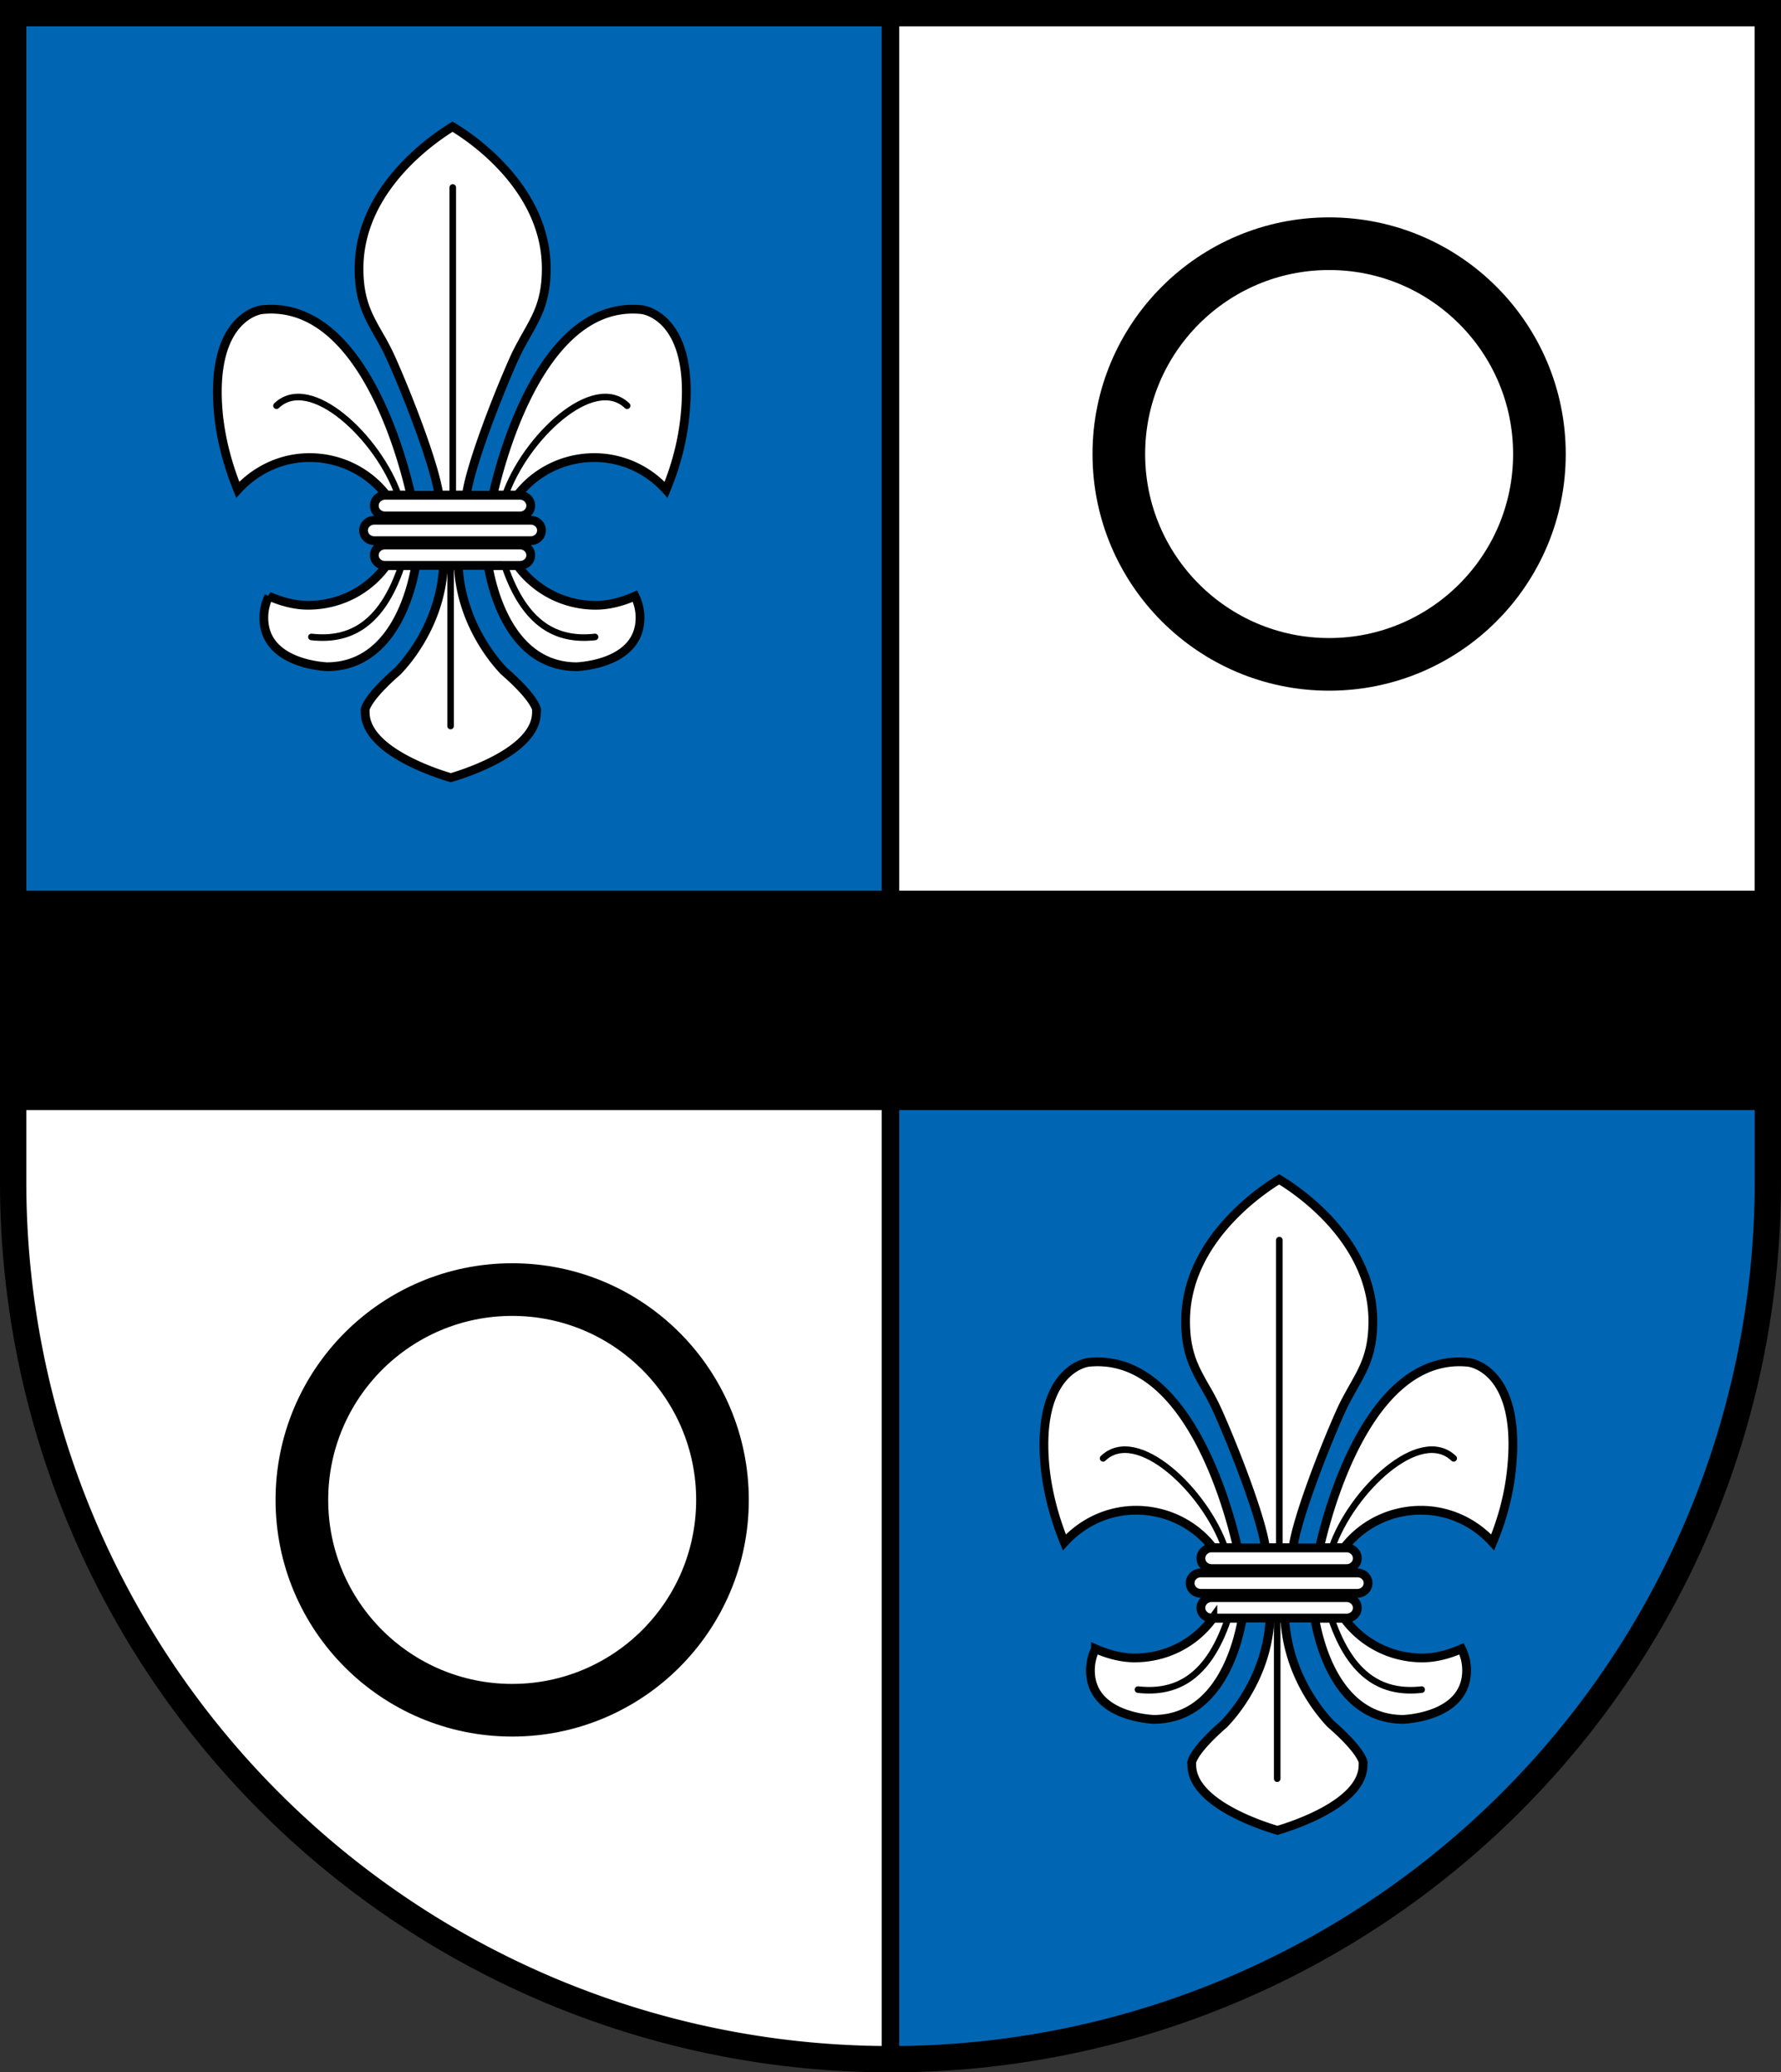
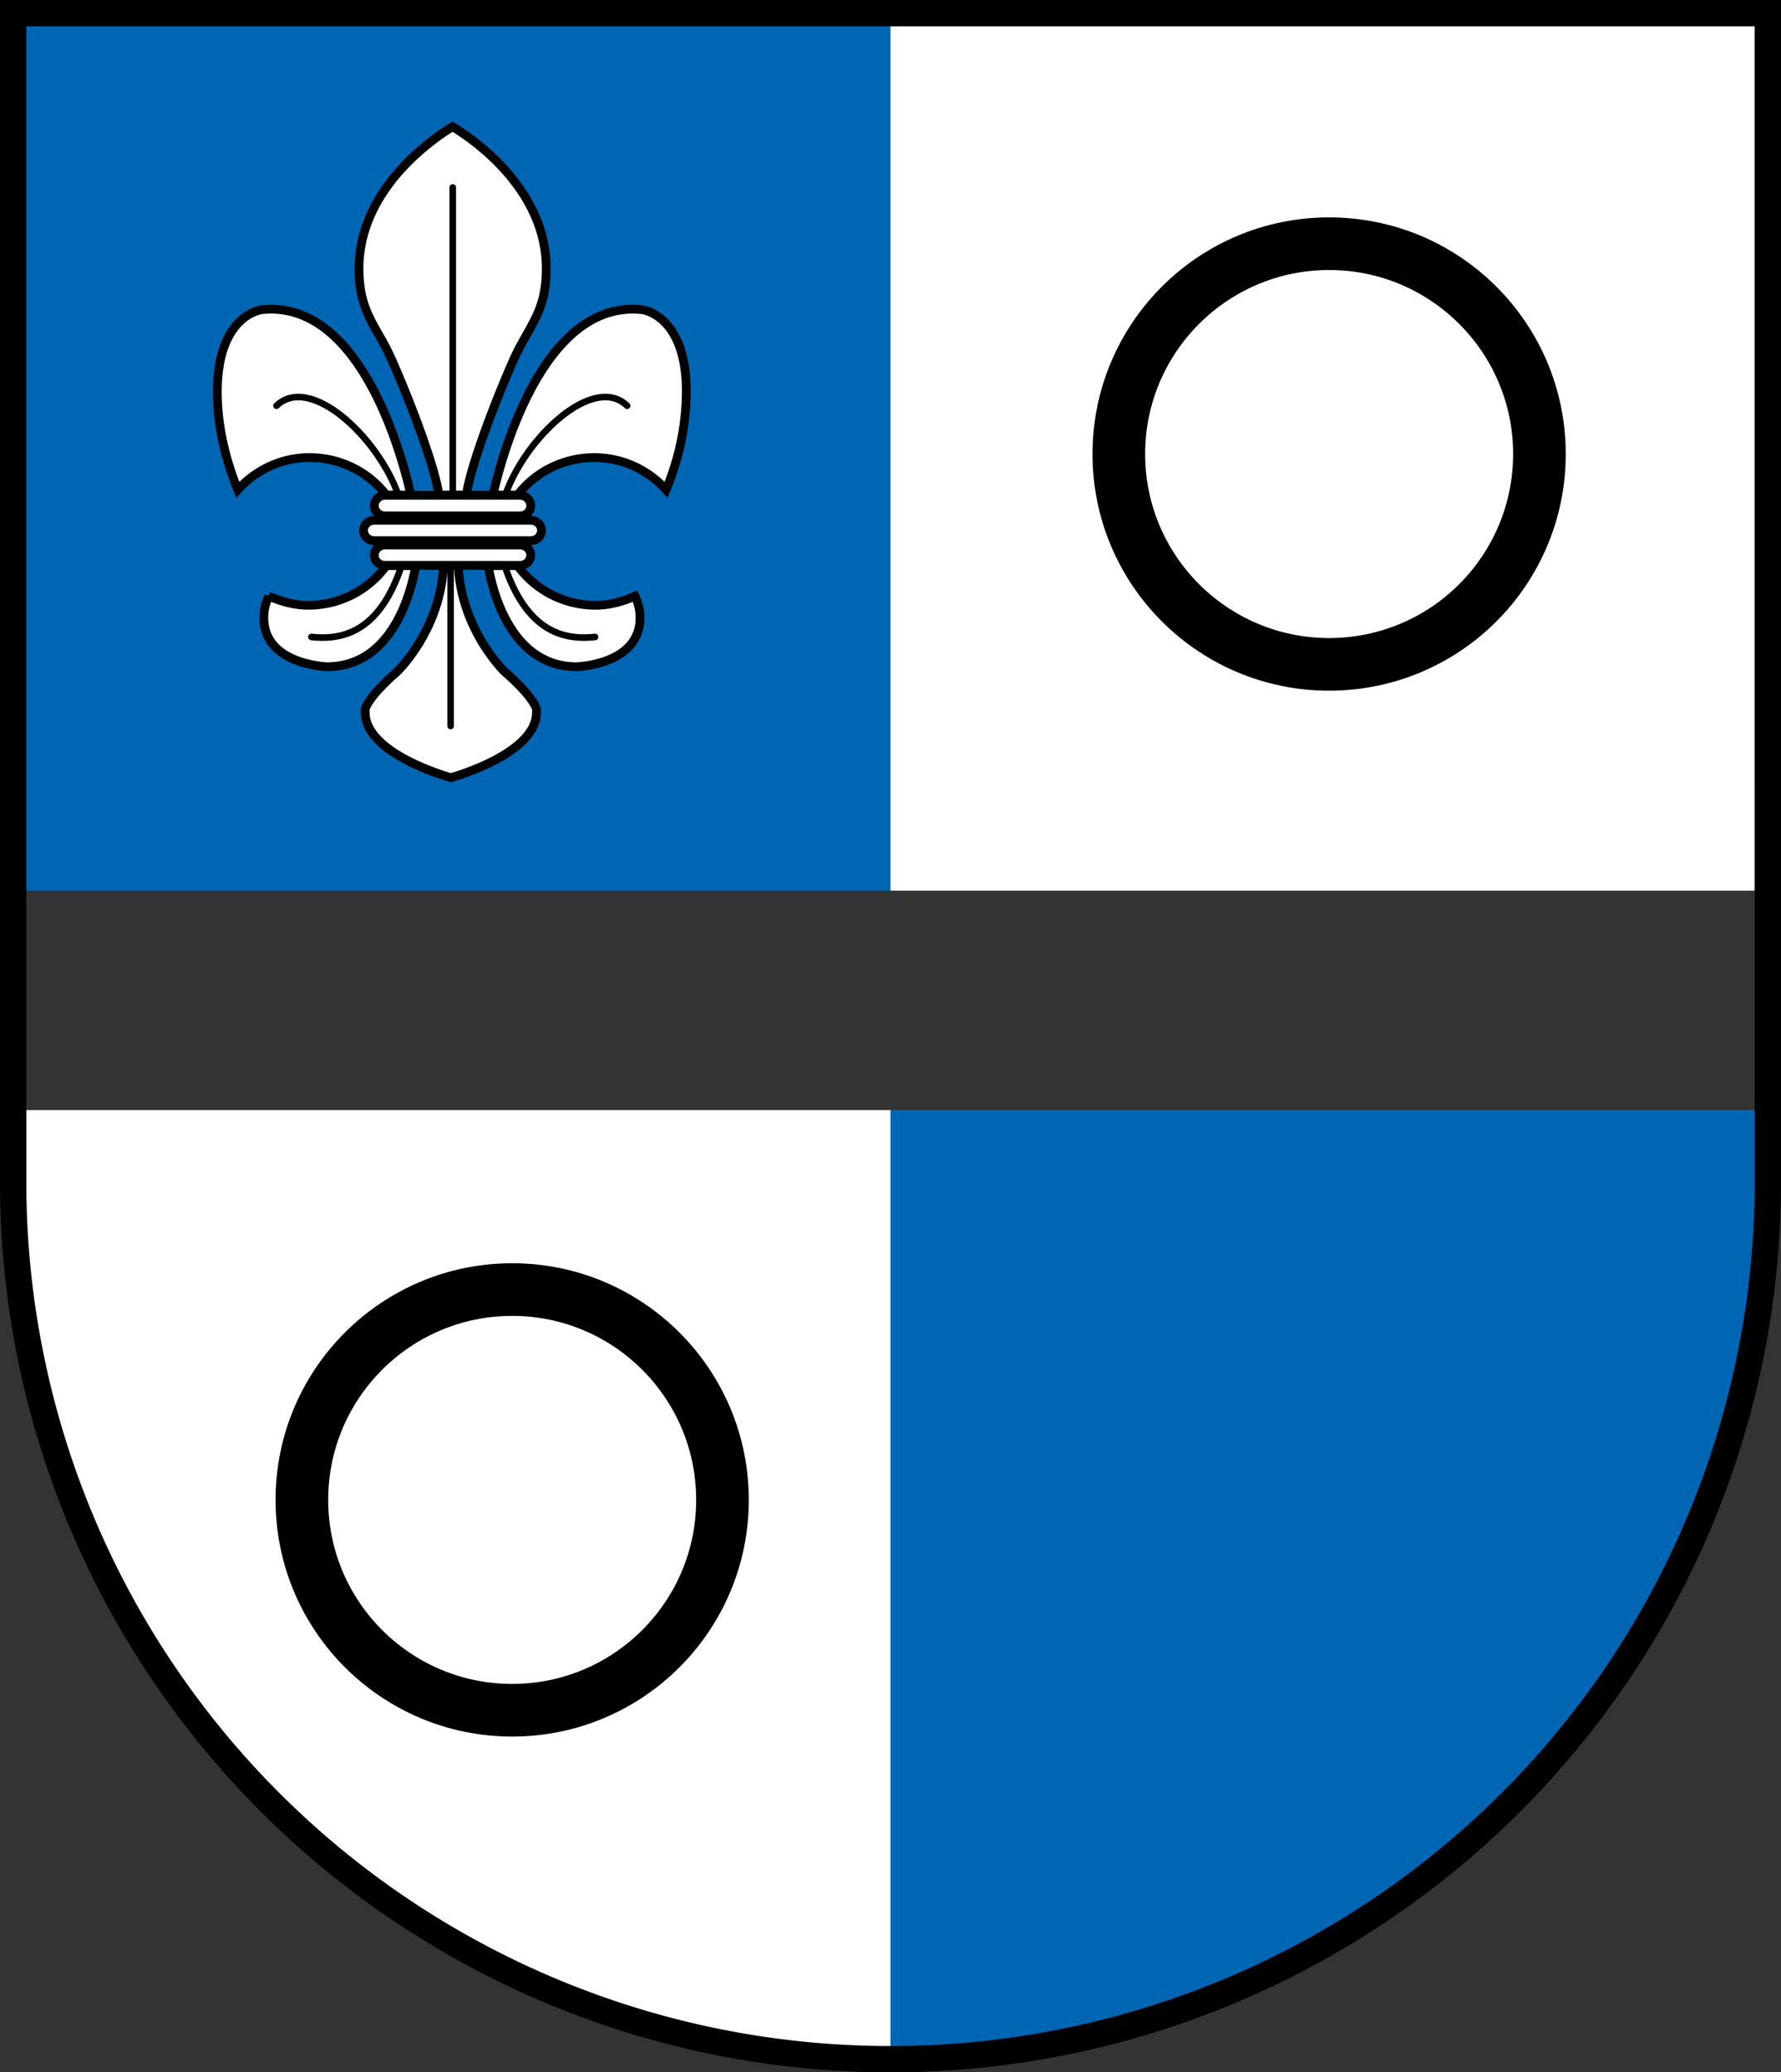
<svg xmlns="http://www.w3.org/2000/svg" width="203mm" height="892.611" viewBox="0 0 203 236.17">
  <rect x="0" y="0" width="203" height="236.17" fill="#333333" stroke="none" />
  <g transform="translate(-32.655 -67.347)">
    <path d="M34.155 193.85v8.239a99.903 99.903 0 0 0 29.29 70.662 100.034 100.034 0 0 0 70.71 29.269V193.85z" fill="#fff" />
    <path d="M134.15 168.85v-100h-100v100" fill="#0066b3" />
    <path d="M234.15 168.85V69.096h-100v99.754" fill="#fff" />
    <path d="M234.15 193.85v8.485a99.9 99.9 0 0 1-29.289 70.661 100.034 100.034 0 0 1-70.71 29.27v-108.42z" fill="#0066b3" />
    <circle cx="184.15" cy="119.09" r="23.97" fill="none" stroke="#000" stroke-linecap="round" stroke-width="6" />
    <circle cx="91.034" cy="238.28" r="23.97" fill="none" stroke="#000" stroke-linecap="round" stroke-width="6" />
    <g stroke="#000">
      <g fill="#fff" fill-rule="evenodd">
        <path class="fil1 str2" d="M92.711 105.429c1.172-2.08 2.208-3.858 2.208-7.47 0-9.277-8.75-15.024-10.685-16.174-1.908 1.177-10.658 6.896-10.658 16.173 0 3.613 1.036 5.391 2.208 7.471a27.876 27.876 0 0 1 1.499 2.873c2.044 4.598 4.961 12.205 5.397 15.461h3.135c.436-3.256 3.353-10.864 5.397-15.46.49-1.095 1.008-1.998 1.5-2.874zM62.509 102.638c-.245.027-5.97.848-4.961 11.849.3 3.01 1.09 5.91 2.208 8.675 2.072-2.272 4.988-3.667 8.177-3.667 3.49 0 6.706 1.614 8.75 4.269h2.808c-.954-4.242-5.67-22.302-16.982-21.126zM76.683 131.809c-2.044 2.819-5.315 4.515-8.913 4.515-1.527 0-3.026-.41-4.47-1.04a5.552 5.552 0 0 0-.573 2.463c0 5.281 6.923 5.555 7.169 5.582 7.605 0 9.676-8.756 10.14-11.52h-3.353zM105.822 102.638c-11.285-1.177-16.028 16.884-16.982 21.126h2.808c2.044-2.654 5.26-4.269 8.75-4.269 3.189 0 6.133 1.396 8.177 3.667 1.145-2.764 1.908-5.665 2.18-8.675 1.036-11-4.688-11.822-4.933-11.849zM91.648 131.809h-3.353c.464 2.764 2.535 11.521 10.113 11.521.273-.027 7.196-.301 7.196-5.582 0-.93-.218-1.724-.572-2.463-1.445.63-2.944 1.04-4.47 1.04a10.986 10.986 0 0 1-8.914-4.516zM93.801 148.447c0-.082.027-.192.055-.274-.028.082-.028.137-.028.137 0-.027-.027-1.259-3.734-4.488-.19-.219-4.852-4.816-5.206-12.013h-1.69c-.328 7.197-5.016 11.794-5.234 12.041-3.68 3.202-3.707 4.433-3.707 4.46 0 0 0-.054-.027-.136a.976.976 0 0 1 .054.274c-.109 4.487 8.341 7.115 9.759 7.525 1.417-.41 9.867-3.038 9.758-7.525zM91.921 131.781c.681 0 1.227-.52 1.227-1.15 0-.656-.546-1.176-1.227-1.176H76.547c-.681 0-1.227.52-1.227 1.177 0 .63.546 1.149 1.227 1.149zM93.147 128.963c.681 0 1.227-.52 1.227-1.177 0-.63-.546-1.149-1.227-1.149H75.32c-.681 0-1.227.52-1.227 1.15 0 .656.546 1.176 1.227 1.176zM91.921 126.144c.681 0 1.227-.52 1.227-1.177 0-.63-.546-1.176-1.227-1.176H76.547c-.681 0-1.227.547-1.227 1.176 0 .657.546 1.177 1.227 1.177z" />
      </g>
      <g fill="none" stroke-linecap="round" stroke-width=".75">
        <path class="fil3 str2" d="M78.073 123.818c-2.262-6.568-10.058-13.929-13.902-10.234M90.231 123.818c2.262-6.568 10.058-13.929 13.902-10.234M90.231 131.973c2.262 6.568 5.888 8.456 10.249 7.963M78.373 131.973c-2.235 6.568-5.86 8.456-10.222 7.963M84.261 123.764V88.71M84.016 150.087v-18.198" />
      </g>
    </g>
    <g stroke="#000">
      <g fill="#fff" fill-rule="evenodd">
-         <path class="fil1 str2" d="M186.926 225.392c1.172-2.08 2.208-3.858 2.208-7.47 0-9.277-8.75-15.024-10.685-16.174-1.908 1.177-10.658 6.896-10.658 16.173 0 3.613 1.036 5.391 2.208 7.471a27.876 27.876 0 0 1 1.499 2.873c2.044 4.598 4.961 12.205 5.397 15.461h3.135c.436-3.256 3.353-10.864 5.397-15.46.49-1.095 1.008-1.998 1.5-2.874zM156.724 222.601c-.245.027-5.97.848-4.961 11.849.3 3.01 1.09 5.91 2.208 8.675 2.071-2.272 4.988-3.667 8.177-3.667 3.49 0 6.706 1.614 8.75 4.269h2.808c-.954-4.242-5.67-22.302-16.982-21.126zM170.898 251.772c-2.044 2.819-5.315 4.515-8.913 4.515-1.527 0-3.026-.41-4.47-1.04a5.552 5.552 0 0 0-.573 2.463c0 5.282 6.923 5.555 7.169 5.583 7.605 0 9.676-8.757 10.14-11.521h-3.353zM200.037 222.601c-11.285-1.177-16.028 16.884-16.982 21.126h2.808c2.044-2.654 5.26-4.269 8.75-4.269 3.189 0 6.133 1.396 8.177 3.667 1.145-2.764 1.908-5.665 2.18-8.675 1.037-11-4.688-11.822-4.933-11.849zM185.863 251.772h-3.353c.464 2.764 2.535 11.521 10.113 11.521.273-.027 7.196-.301 7.196-5.582 0-.93-.218-1.724-.572-2.463-1.445.63-2.944 1.04-4.47 1.04a10.986 10.986 0 0 1-8.914-4.515zM188.016 268.41c0-.082.027-.192.055-.274-.028.082-.028.137-.028.137 0-.027-.027-1.259-3.734-4.488-.19-.219-4.852-4.816-5.206-12.013h-1.69c-.328 7.197-5.016 11.794-5.234 12.041-3.68 3.202-3.707 4.433-3.707 4.46 0 0 0-.054-.027-.136a.976.976 0 0 1 .054.274c-.109 4.488 8.341 7.115 9.759 7.525 1.417-.41 9.867-3.037 9.758-7.525zM186.136 251.744c.681 0 1.227-.52 1.227-1.15 0-.656-.546-1.176-1.227-1.176h-15.374c-.681 0-1.227.52-1.227 1.177 0 .63.546 1.149 1.227 1.149zM187.362 248.926c.681 0 1.227-.52 1.227-1.177 0-.63-.546-1.149-1.227-1.149h-17.827c-.681 0-1.227.52-1.227 1.15 0 .656.546 1.176 1.227 1.176zM186.136 246.107c.681 0 1.227-.52 1.227-1.177 0-.63-.546-1.176-1.227-1.176h-15.374c-.681 0-1.227.547-1.227 1.176 0 .657.546 1.177 1.227 1.177z" />
-       </g>
+         </g>
      <g fill="none" stroke-linecap="round" stroke-width=".75">
-         <path class="fil3 str2" d="M172.288 243.781c-2.262-6.568-10.058-13.929-13.902-10.234M184.446 243.781c2.262-6.568 10.058-13.929 13.902-10.234M184.446 251.936c2.262 6.568 5.888 8.456 10.249 7.963M172.588 251.936c-2.235 6.568-5.86 8.456-10.222 7.963M178.476 243.727v-35.054M178.231 270.05v-18.198" />
-       </g>
+         </g>
    </g>
    <path d="M34.155 68.847v133.24a99.9 99.9 0 0 0 29.29 70.662 100.034 100.034 0 0 0 70.71 29.269 100.034 100.034 0 0 0 70.71-29.269 99.89 99.89 0 0 0 29.29-70.662l-.002-133.24z" fill="none" stroke="#000" stroke-linecap="square" stroke-miterlimit="8" stroke-width="3" />
-     <path d="M134.15 68.847v233.1" fill="none" stroke="#000" stroke-width="2" />
-     <path d="M234.15 193.85v-25h-200v25" />
+     <path d="M234.15 193.85v-25v25" />
  </g>
</svg>